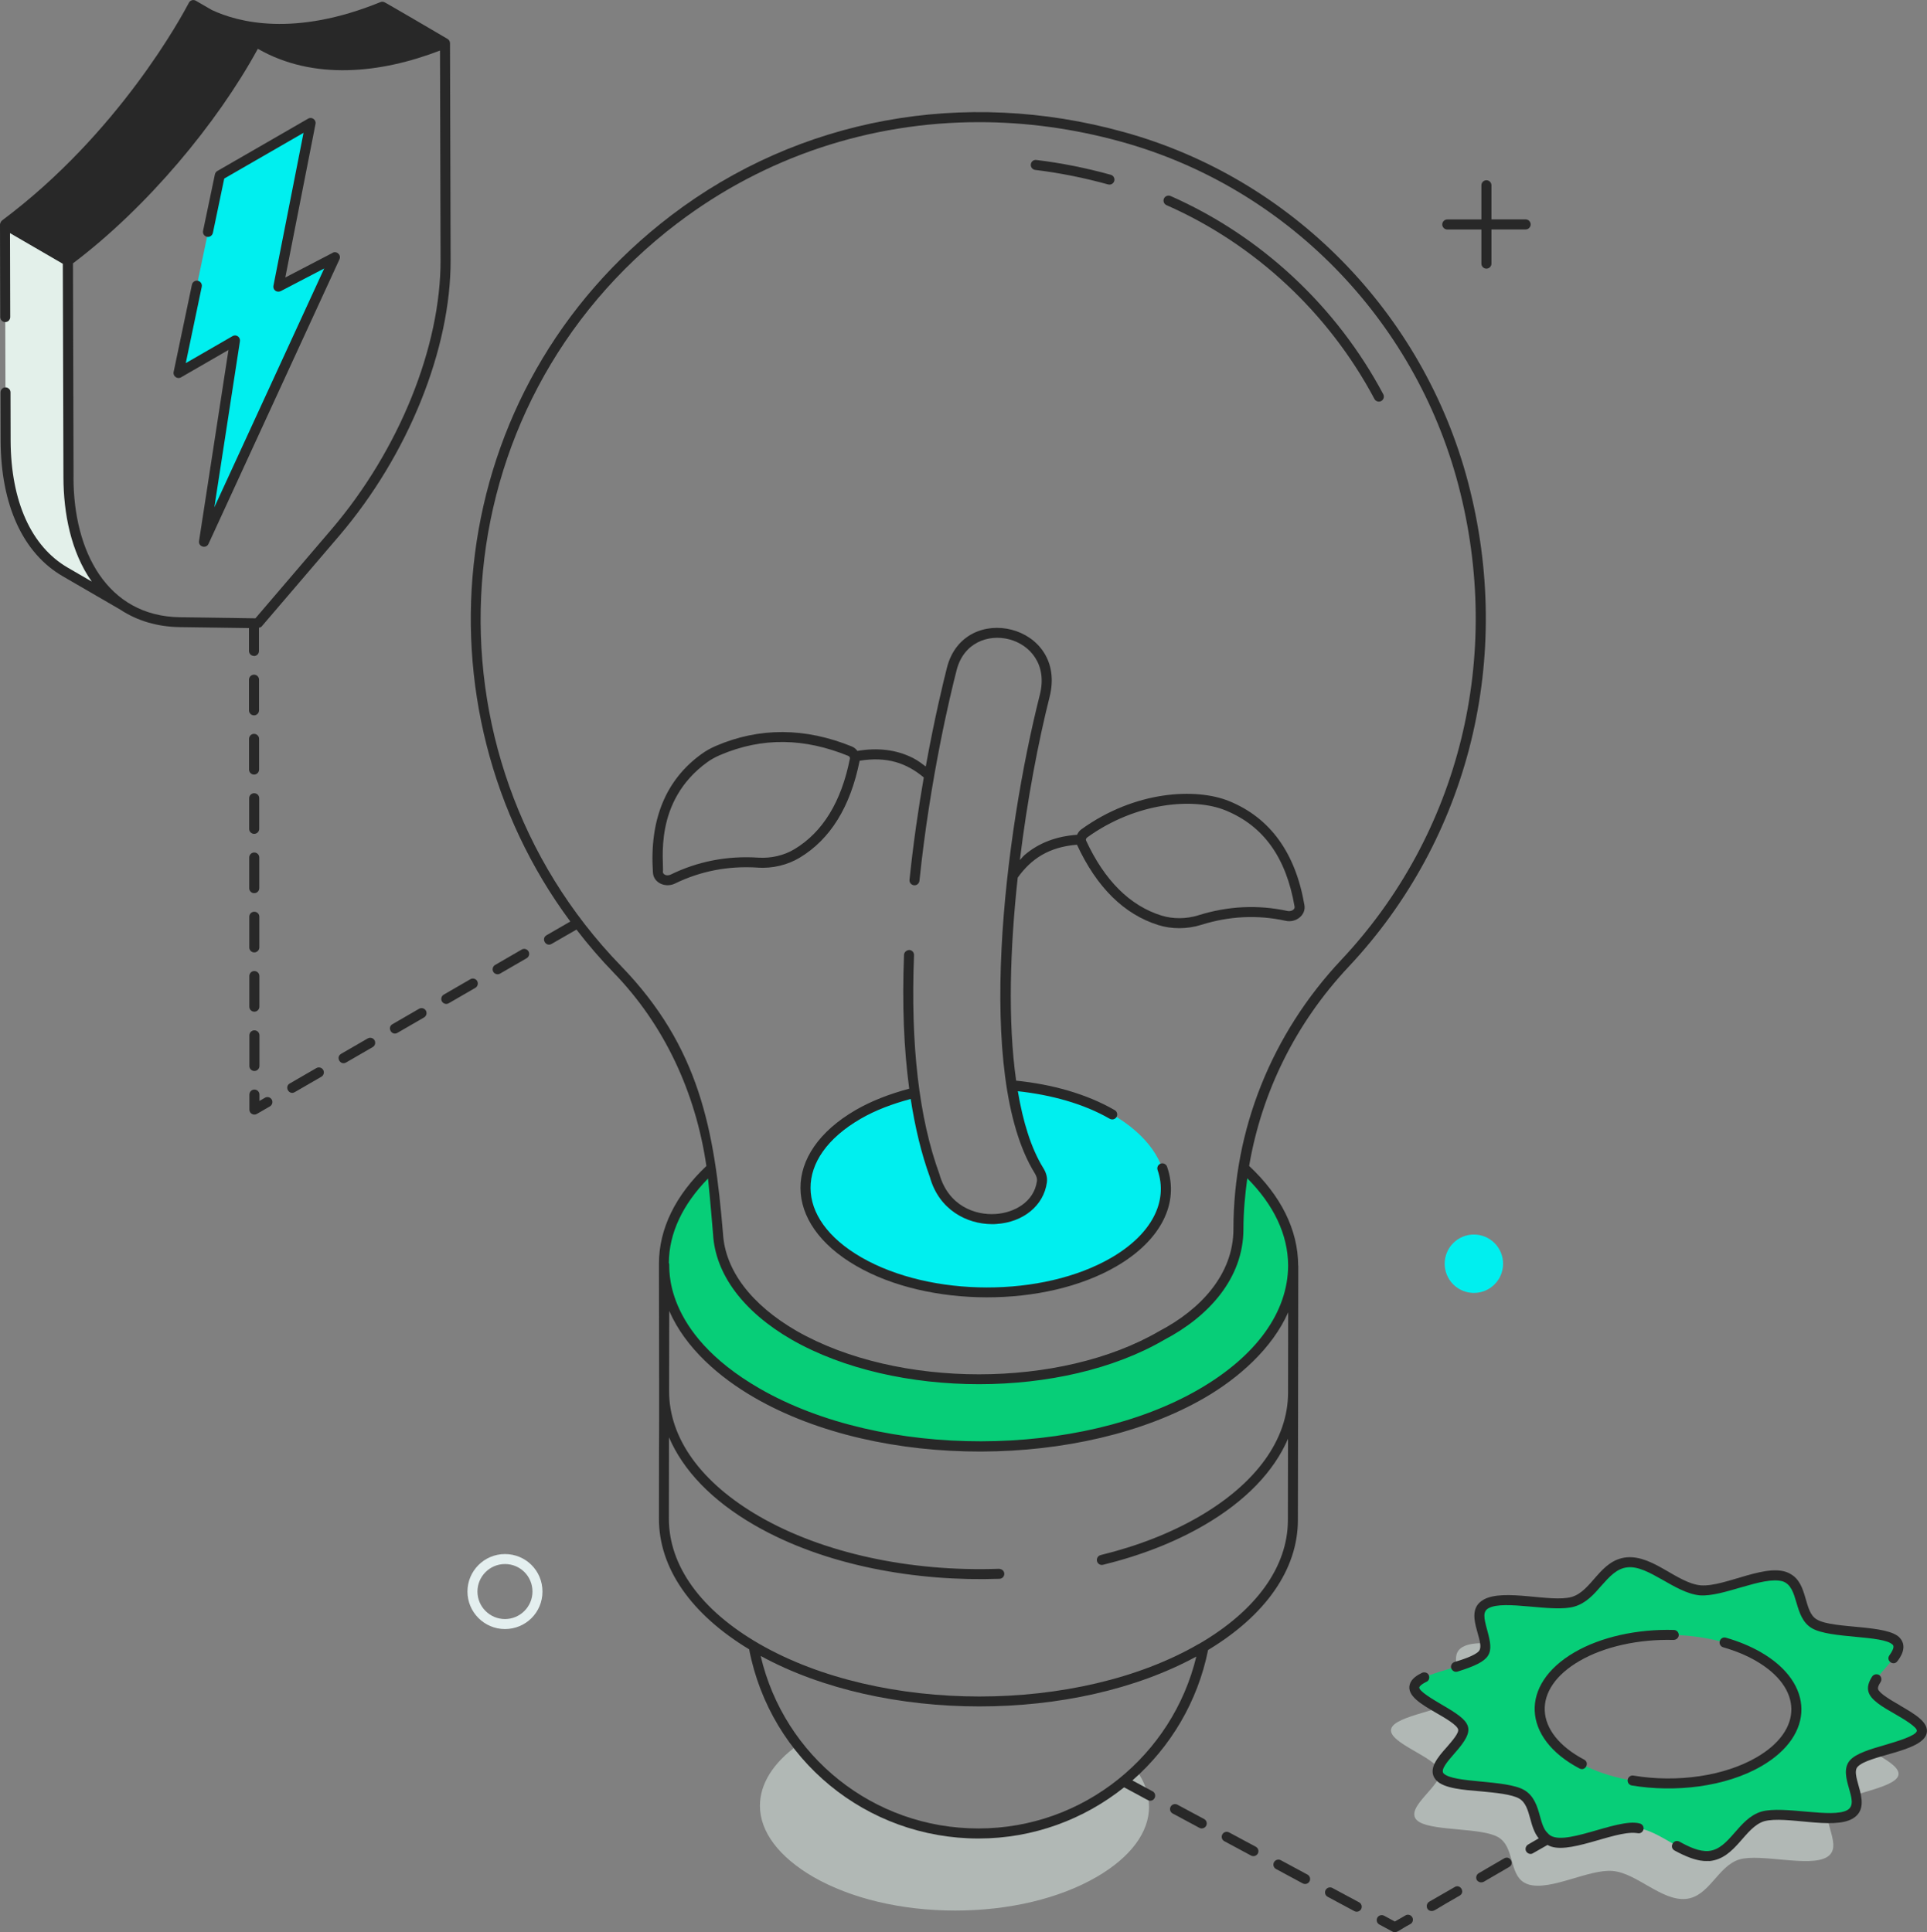
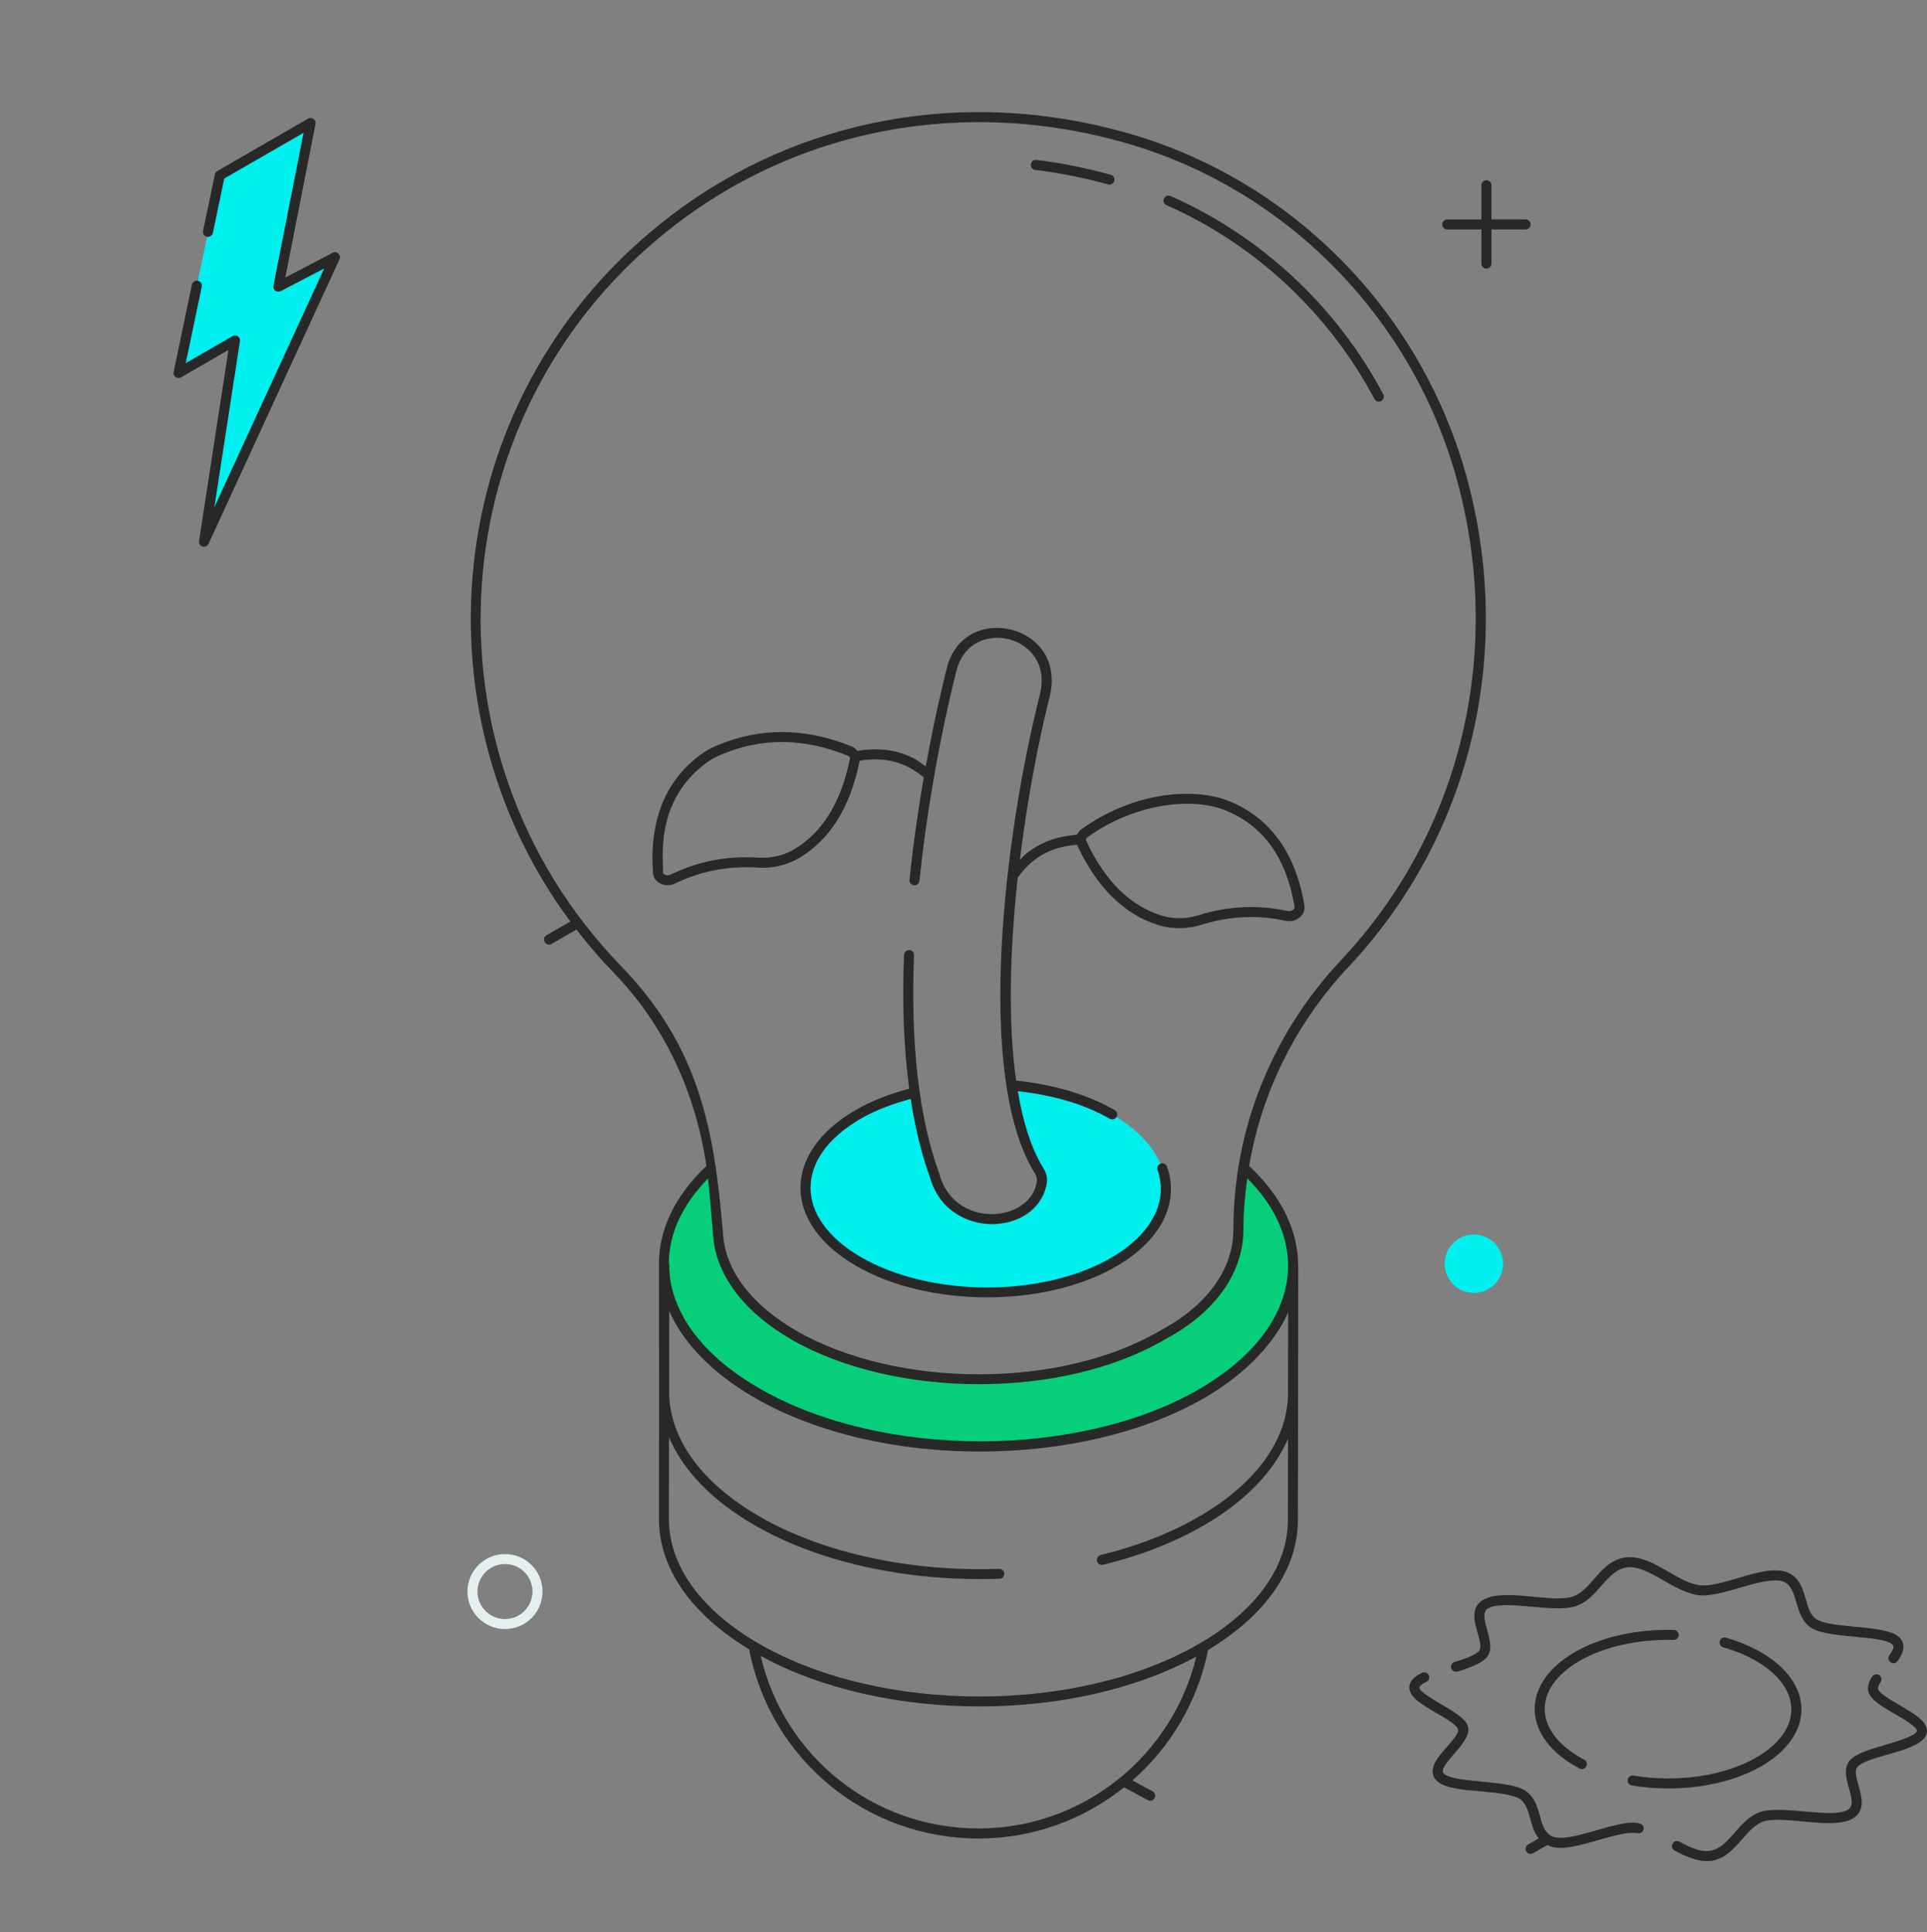
<svg xmlns="http://www.w3.org/2000/svg" id="a" viewBox="0 0 341.16 342.16">
  <rect x="0" y="0" width="341.16" height="342.16" fill="#808080" stroke="none" />
  <defs>
    <style>.b,.c,.d,.e,.f,.g{stroke-width:0px;}.b,.e{fill:#e3f0ea;}.c{fill:#282828;}.d{fill:#07ce78;}.e{isolation:isolate;opacity:.5;}.f{fill:#00efef;}.g{fill:#e4efef;}</style>
  </defs>
-   <path class="e" d="M327.5,306.92c-.7-2.43,6.09-6.35,4.1-8.64-.15-.16-.34-.31-.56-.44-1.49-.86-4.59-1.08-7.59-1.36v20.22h-54.79v-25.32c-3.7-.31-7.76-.88-9.73.27-3.12,1.81,1.27,6.76-.61,8.94-1.96,2.26-11.41,3.12-12.02,5.55-.67,2.47,7.88,4.99,8.58,7.46.65,2.43-6.12,6.33-4.13,8.62.15.16.34.31.56.44,2.75,1.59,11.02.98,13.92,2.66,2.93,1.69,1.89,6.47,4.64,8.06.23.13.48.24.77.33,3.96,1.15,10.67-2.78,14.9-2.4,4.26.4,8.63,5.33,12.91,4.95,4.17-.38,5.65-5.84,9.52-7,3.78-1.08,12.31,1.43,15.43-.38,3.15-1.83-1.25-6.74.64-8.96,1.96-2.23,11.38-3.1,12.05-5.54.65-2.48-7.91-4.98-8.58-7.46ZM203.43,319.87c.04,4.57-3.26,9-9.28,12.5-6.62,3.83-15.51,5.95-25.04,5.95s-18.45-2.13-25.11-5.95c-6.09-3.54-9.46-8-9.46-12.61,0-3.86,2.34-7.61,6.69-10.73,1.03,1.31,2.13,2.59,3.29,3.75,7.37,7.33,17.5,11.86,28.69,11.86s20.68-4.25,27.98-11.19c1.45,2.05,2.23,4.21,2.23,6.41Z" />
  <path class="d" d="M212.82,246.74c-21.71,12.64-56.91,12.5-78.8-.11-18.88-10.91-21.53-27.45-8-39.91.5,3.15.71,6.41.71,9.63,0,.11.11.5.11.5.18.53.25,1.1.32,1.63.35,6.48,4.68,12.93,13.46,17.99,18.17,10.34,47.39,10.34,65.13,0,4.68-2.44,8.04-5.45,10.27-8.71s3.26-6.73,3.26-10.13c0-3.68.28-7.3.89-10.87,13.74,12.43,11.44,29.11-7.33,39.99Z" />
  <path class="f" d="M197.2,223.47c-12.47,7.26-32.62,7.15-45.16-.07-12.5-7.23-12.57-18.81-.14-26.07,2.98-1.74,6.41-3.05,10.06-3.93.71,5.24,1.84,10.24,3.51,14.8,2.98,10.62,17.81,9.49,18.98,1.06.11-.71-.14-1.38-.5-1.98-2.41-3.86-3.97-9.1-4.89-15.16,6.52.57,12.79,2.3,17.85,5.21,12.5,7.26,12.71,18.91.28,26.14Z" />
-   <path class="b" d="M.93,56.15l-.05-16.4,11.14,6.47.11,38.32c0,11.14,3.89,19.34,10.56,23.23l-11.14-6.46c-6.62-3.84-10.51-12.09-10.56-23.23l-.02-8.57" />
  <polygon class="f" points="59.29 45.56 36.11 95.95 41.61 60.29 31.61 66.07 38.94 31.05 55 21.78 49.29 50.78 59.29 45.56" />
-   <path class="d" d="M331.64,299.3c-.71-2.41,6.09-6.34,4.11-8.61-.14-.18-.35-.32-.57-.46-2.76-1.59-11.01-.96-13.92-2.66-2.9-1.66-1.88-6.48-4.64-8.04-.25-.14-.5-.25-.78-.35-3.97-1.13-10.7,2.8-14.87,2.44-4.29-.39-8.64-5.35-12.89-4.96-4.21.39-5.67,5.84-9.53,6.98-3.79,1.13-12.32-1.42-15.48.39-3.12,1.84,1.27,6.76-.6,8.96-1.98,2.27-11.4,3.12-12.04,5.56-.67,2.44,7.9,4.99,8.61,7.44.64,2.44-6.13,6.34-4.14,8.64.14.14.35.28.57.42,2.76,1.59,11.01.99,13.92,2.66,2.94,1.7,1.91,6.48,4.64,8.07.25.11.5.21.78.32,3.97,1.13,10.66-2.8,14.87-2.41,4.29.39,8.64,5.31,12.93,4.96,4.18-.39,5.63-5.84,9.53-7.01,3.75-1.06,12.29,1.42,15.41-.39,3.15-1.81-1.24-6.73.64-8.96,1.98-2.2,11.4-3.08,12.08-5.52.64-2.48-7.93-4.96-8.61-7.47ZM311.42,311.98c-8.82,5.14-23.23,5.14-32.12,0-8.89-5.17-8.96-13.49-.11-18.63,8.85-5.14,23.23-5.14,32.12,0,4.46,2.59,6.69,5.95,6.73,9.31,0,3.36-2.2,6.73-6.62,9.31Z" />
-   <path class="c" d="M44.97,126.67c.49,0,.89-.4.89-.89v-5.43c0-.49-.4-.88-.89-.88s-.89.4-.89.89v5.43c0,.49.4.88.89.88ZM44.96,116.17c.49,0,.89-.4.89-.89v-4.12c.16-.05.34-.08.46-.21l13.77-16.1c12.2-14.31,19.75-33.04,19.7-48.87l-.11-38.33c0-.28-.14-.57-.39-.73-.35-.23-11.51-6.74-11.16-6.49-.24-.14-.53-.16-.78-.05-15.23,6.21-25.19,3.57-29.84,1.39l-2.83-1.64c-.43-.25-1-.1-1.23.36C32.23,2.8,21.04,23.6.36,39.04c-.18.14-.36.52-.36.71l.04,16.4c0,.49.4.88.89.88h0c.49,0,.88-.4.88-.89l-.04-14.86,9.35,5.43.11,37.82c.02,6.36,1.32,13.21,5.01,18.45l-4.24-2.46c-6.47-3.75-10.07-11.73-10.12-22.47l-.02-8.57c0-.49-.4-.88-.89-.88h0c-.49,0-.88.4-.88.89l.02,8.57c.05,11.39,3.96,19.91,11.01,23.99l10.17,5.9c2.97,1.96,6.52,3.04,10.55,3.1l12.24.17v4.05c0,.49.4.88.89.88ZM13.02,84.53l-.1-37.9c13.08-9.87,25.48-24.71,32.73-37.99,9.79,5.62,21.69,4.38,32.25.31l.1,37.03c.04,15.43-7.34,33.71-19.28,47.72l-13.5,15.79-13.37-.19c-12.91-.19-18.84-11.67-18.84-24.77ZM44.98,137.16c.49,0,.89-.4.89-.89v-5.43c0-.49-.4-.89-.89-.89s-.89.4-.89.89v5.43c0,.49.4.89.89.89ZM45.01,158.16c.49,0,.89-.4.89-.89v-5.43c0-.49-.4-.88-.89-.88s-.89.4-.89.89v5.43c0,.49.4.88.89.88ZM45.02,168.65c.49,0,.89-.4.89-.89v-5.43c0-.49-.4-.88-.89-.88s-.89.4-.89.89v5.43c0,.49.4.88.89.88ZM45.03,179.15c.49,0,.89-.4.89-.89v-5.43c0-.49-.4-.88-.89-.88s-.89.4-.89.89v5.43c0,.49.4.88.89.88ZM45.04,189.65c.49,0,.89-.4.89-.89v-5.43c0-.49-.4-.88-.89-.88s-.89.4-.89.89v5.43c0,.49.4.88.89.88ZM45,147.66c.49,0,.89-.4.89-.89v-5.43c0-.49-.4-.88-.89-.88s-.89.4-.89.89v5.43c0,.49.4.88.89.88ZM46.91,194.39l-.98.56v-1.13c0-.49-.4-.88-.89-.88s-.89.4-.89.89v2.66c0,.68.74,1.1,1.33.76l2.3-1.33c.42-.24.57-.79.33-1.21-.25-.43-.8-.57-1.21-.32ZM83.27,173.4l-4.7,2.72c-.42.24-.57.79-.33,1.21.25.43.8.56,1.21.32l4.7-2.72c.42-.24.57-.79.33-1.21-.25-.43-.8-.57-1.21-.32ZM74.18,178.64l-4.7,2.72c-1.01.58-.13,2.13.89,1.53l4.7-2.72c.42-.24.57-.79.33-1.21-.25-.43-.8-.57-1.21-.32ZM92.36,168.15l-4.7,2.72c-.42.24-.57.79-.33,1.21.25.43.8.56,1.21.32l4.7-2.72c.42-.24.57-.79.33-1.21-.25-.43-.8-.57-1.21-.32ZM65.09,183.89l-4.7,2.72c-1.01.58-.13,2.13.89,1.53l4.7-2.72c.42-.24.57-.79.33-1.21-.25-.43-.8-.57-1.21-.32ZM56,189.14l-4.7,2.72c-1.01.58-.13,2.13.89,1.53l4.7-2.72c.42-.24.57-.79.33-1.21-.25-.43-.8-.57-1.21-.32ZM235.89,334.32c-.42-.23-.96-.07-1.2.36-.23.43-.07.97.36,1.2l4.73,2.54c.42.23.96.07,1.2-.36.23-.43.07-.97-.36-1.2l-4.73-2.54ZM208.45,319.57c-.43-.23-.96-.07-1.2.36s-.07.97.36,1.2l4.73,2.54c.42.23.96.07,1.2-.36.23-.43.07-.97-.36-1.2l-4.73-2.54ZM217.6,324.48c-.43-.23-.97-.07-1.2.36-.23.43-.07.97.36,1.2l4.73,2.54c.43.23.96.07,1.2-.36.23-.43.07-.97-.36-1.2l-4.73-2.54ZM226.75,329.4c-.42-.23-.96-.07-1.2.36-.23.43-.07.97.36,1.2l4.73,2.55c.42.23.96.07,1.2-.36.23-.43.07-.97-.36-1.2l-4.73-2.55ZM248.82,339.18l-1.87,1.08-1.91-1.03c-.43-.23-.97-.07-1.2.36-.23.43-.07.97.36,1.2l2.34,1.26c.73.39,1.22-.35,3.16-1.34.42-.24.57-.79.33-1.21-.25-.43-.8-.57-1.21-.32ZM257.55,334.15l-4.5,2.59c-.74.43-.56,1.66.42,1.66.54,0,.59-.26,4.96-2.73,1.01-.59.12-2.11-.89-1.52ZM266.3,329.08l-4.5,2.62c-.42.25-.57.78-.35,1.2.28.45.84.52,1.24.32l4.5-2.62c1.01-.59.12-2.11-.89-1.52Z" />
  <path class="c" d="M229.83,224.13h0v-.03s0,0,0,0c-.02-6.34-3.07-12.39-8.68-17.64,2.22-13.05,8.24-25.28,17.59-35.24,21.41-22.78,29.33-54.87,21.16-85.86-7.93-30.06-31.3-53.82-60.99-61.99-28.25-7.83-57.44-2.46-80.05,14.75-40.62,30.9-46.12,87.01-17.89,125.06l-4.21,2.43c-1.01.59-.13,2.12.89,1.54l4.41-2.54c2.05,2.66,4.25,5.23,6.62,7.67,8.85,9.13,14.46,21.04,16.38,34.19-5.45,5.16-8.4,11.1-8.4,17.32.08,44.5,0,19.16,0,45.11-.02,8.75,5.67,16.93,15.97,23.16,3.78,19.57,20.79,33.5,40.6,33.5,9.75,0,18.7-3.41,25.78-9.06,4.3,2.27,4.23,2.37,4.62,2.37.91,0,1.23-1.23.42-1.67l-3.57-1.92c6.75-5.91,11.57-13.97,13.4-23.1,10.21-6.16,15.88-14.28,15.9-22.96l.07-45.08ZM119.93,39.53c15.49-11.78,34.12-17.9,53.4-17.9,8.31,0,16.75,1.14,25.1,3.45,29.09,8.01,51.98,31.28,59.74,60.73,8.01,30.39.26,61.87-20.74,84.2h0c-12.29,13.08-19.06,30-19.06,47.62,0,8.11-5.93,14.31-13.09,18.06-17.51,10.23-46.32,10.23-64.23,0-8.05-4.65-12.68-10.77-13.05-17.27-1.53-18.32-4.13-33-18.07-47.38-36.34-37.51-32.64-99.09,9.99-131.51ZM125.35,208.69c.04.37.43,4.2.89,9.85.4,7.09,5.34,13.73,13.93,18.69,9.2,5.26,21.21,7.88,33.16,7.88s23.83-2.62,32.81-7.87c7.75-4.06,14-10.82,14-19.61,0-3.03.28-6.02.68-8.98,4.67,4.69,7.22,9.97,7.23,15.46-.03,8.23-5.62,15.99-15.74,21.87-21.01,12.21-56.02,12.48-77.87-.13-17.39-10.04-15.81-21.7-15.97-22.06h0c0-.06-.05-.09-.06-.14.03-5.3,2.48-10.4,6.93-14.95ZM173.21,323.78c-18.54,0-34.37-12.71-38.54-30.55,10.86,5.94,24.78,8.94,38.72,8.94s27.64-2.97,38.41-8.83c-4.2,17.43-19.88,30.44-38.58,30.44ZM212.26,291.09c-21.38,12.43-56.31,12.43-77.85,0-10.33-5.96-16.01-13.85-15.99-22.2l.02-14.38c2.49,5.85,7.6,11.21,15.12,15.55,12.53,7.24,28.81,10.03,43.39,9.51,1.05-.04,1.24-1.62-.06-1.77-15.81.57-31.25-2.81-42.44-9.27-10.33-5.97-16.01-13.85-15.99-22.2,0,0,0,0,0,0l.02-14.2c2.87,6.6,8.89,11.79,15.12,15.38,22.24,12.84,58.05,12.57,79.69,0,5.98-3.47,11.97-8.74,14.77-15.13l-.02,14.27s0,0,0,0c-.02,8.23-5.61,16.01-15.73,21.89-5.04,2.93-10.91,5.23-17.45,6.83-.47.12-.76.59-.65,1.07.11.46.58.77,1.07.65,6.7-1.64,12.73-4,17.92-7.02,7.34-4.27,12.36-9.54,14.83-15.3l-.02,14.44c-.02,8.23-5.61,16-15.74,21.89Z" />
  <path class="c" d="M243.33,70.65c.16.3.47.47.78.47.14,0,.28-.03.42-.1.43-.23.59-.77.37-1.2-8.28-15.59-21.66-28.05-37.66-35.11-.44-.19-.97,0-1.17.45-.2.45,0,.97.45,1.17,15.64,6.89,28.71,19.08,36.81,34.31ZM183.28,30.09c4.3.52,8.64,1.39,12.9,2.57.08.02.16.03.24.03.39,0,.74-.26.85-.65.13-.47-.15-.96-.62-1.09-4.35-1.21-8.78-2.09-13.16-2.62-.53-.07-.93.29-.99.77-.06.49.29.93.77.99ZM134.14,153.64c2.61.17,5.25-.45,7.42-1.75,5.44-3.26,9.01-9.04,10.63-17.18,4.83-.78,8.27.39,11.36,2.96-.94,5.4-1.85,11.56-2.53,18.12-.05.49.3.92.79.97.48.06.92-.3.97-.79,1.87-18.08,5.51-33.15,6.59-37.33,2.48-9.66,17.41-6.27,14.73,4.36-6.22,24.61-11.59,67.49-.91,84.75.32.52.45.99.39,1.41-.53,3.71-4.04,5.59-7.28,5.81-3.68.26-8.42-1.45-9.99-7.08-3.61-9.87-5.12-22.91-4.49-38.75.02-.49-.36-.9-.85-.92-.45.04-.9.36-.92.85-.35,8.78-.03,16.68.92,23.71-3.41.92-6.66,2.14-9.51,3.8-13.04,7.58-12.99,20.02.15,27.6,12.77,7.38,33.42,7.4,46.02.07,7.88-4.58,11.24-11.18,8.99-17.65-.16-.47-.67-.7-1.13-.55-.46.16-.71.67-.55,1.13,1.95,5.62-1.11,11.42-8.2,15.54-12.12,7.05-31.97,7.01-44.24-.07-11.96-6.9-11.99-17.66-.14-24.53,2.63-1.53,5.67-2.66,8.87-3.52.79,5.12,1.91,9.76,3.4,13.84,1.62,5.82,6.57,8.33,11.02,8.33.26,0,.52,0,.77-.03,4.76-.31,8.35-3.26,8.92-7.33.12-.84-.09-1.71-.64-2.59-2.16-3.49-3.59-8.19-4.5-13.59,5.95.65,11.66,2.22,16.27,4.88.42.24.96.1,1.21-.32.24-.42.1-.96-.33-1.21-5-2.89-11.11-4.57-17.45-5.22-1.49-10.49-1.09-23.41.28-35.95,2.39-3.34,5.53-5.43,10.49-5.83,0,0,0,0,0,0,3.49,7.55,8.34,12.34,14.41,14.23,2.33.73,5.04.76,7.62-.05,4.95-1.55,9.96-1.79,14.89-.71,1.85.42,3.66-1.02,3.35-2.77-1.58-9.26-6.07-15.46-13.33-18.42-5.85-2.38-16.63-1.88-26.17,5-.36.26-.59.6-.75.96-3.61.26-6.74,1.4-9.28,3.57-.32.28-.55.61-.85.91,1.31-10.7,3.26-20.94,5.26-28.87,3.26-12.89-15.1-17.14-18.16-5.24-.64,2.51-2.2,8.93-3.76,17.54-.72-.54-1.43-1.08-2.26-1.5-2.98-1.51-6.29-1.86-9.85-1.26-.24-.33-.56-.61-.97-.78-8.27-3.37-16.36-3.41-24.04-.12-.94.4-1.81.89-2.57,1.44-6.36,4.59-9.26,11.67-8.61,21.04.12,1.79,2.22,2.73,3.91,1.9,4.54-2.21,9.44-3.15,14.63-2.82ZM192.48,148.29c8.69-6.27,18.89-7.07,24.46-4.8,6.75,2.75,10.76,8.34,12.26,17.08.08.52-.66.87-1.23.75-5.23-1.14-10.54-.89-15.79.75-2.17.68-4.5.69-6.57.05-5.57-1.74-10.06-6.21-13.33-13.28-.08-.17,0-.4.2-.54ZM118.73,154.87c-.69.33-1.34-.02-1.37-.43.23-1.79-1.78-12.51,7.88-19.49.66-.47,1.41-.89,2.23-1.24,7.6-3.25,15.05-2.97,22.68.13.23.09.36.29.32.48-1.51,7.65-4.82,13.05-9.82,16.05-1.86,1.12-4.13,1.64-6.39,1.5-5.5-.36-10.71.65-15.52,3ZM58.88,44.78l-8.37,4.36,5.35-27.19c.15-.74-.65-1.32-1.31-.94l-16.07,9.27c-.22.12-.37.34-.43.58l-2.1,10.02c-.1.48.21.95.69,1.05.47.11.94-.21,1.05-.68l2.01-9.63,14.04-8.1-5.33,27.08c-.07.33.07.68.34.88.27.2.64.23.94.08l7.71-4.02-19.45,42.29,4.53-29.41c.05-.34-.09-.67-.37-.87-.28-.19-.65-.21-.94-.03l-8.28,4.78,2.83-13.53c.1-.48-.21-.95-.69-1.05-.47-.11-.94.21-1.05.68l-3.24,15.47c-.15.75.65,1.33,1.31.95l8.4-4.85-5.21,33.83c-.15,1.02,1.25,1.43,1.68.5l23.18-50.38c.35-.78-.49-1.55-1.21-1.16ZM262.62,283.29c-3.79,2.15.55,7.55-.81,9.1-.71.81-3.12,1.56-4.29,1.91-.46.14-.74.64-.6,1.1.14.39.5.64.85.64.11,0,.18-.04.28-.04,6.18-1.94,6.42-3.09,5.24-7.37-.6-2.16-.78-3.26.21-3.83,2.8-1.6,11.44.84,15.26-.32,2.05-.6,3.44-2.16,4.75-3.68,1.42-1.59,2.73-3.08,4.64-3.26,3.7-.39,8.32,4.52,12.75,4.96,4.12.35,11.17-3.46,14.7-2.48,2.99,1,1.82,6.36,5.21,8.32,3.24,1.86,12.55,1.19,14.27,2.9.14.14.42.5-.57,1.88-.68.94.72,1.98,1.42,1.03.46-.6,1.84-2.48.46-4.07-2.07-2.48-11.82-1.58-14.7-3.29-2.41-1.31-1.53-6.25-4.64-8.04-3.82-2.39-11.58,2.34-15.97,1.98-4.17-.41-8.4-5.35-13.07-4.96-4.76.44-6.11,5.94-9.74,7.01-3.63,1.07-12.03-1.57-15.65.5ZM336.39,301.99c-1.56-.89-3.68-2.13-3.9-2.9-.04-.14-.04-.5.46-1.24.25-.42.14-.96-.25-1.24-.43-.25-.96-.14-1.24.25-.67,1.03-.89,1.91-.67,2.69.39,1.49,2.48,2.69,4.71,3.97,1.42.81,4.04,2.37,3.86,3.01-.21.85-3.44,1.81-5.56,2.44-2.69.78-5.21,1.52-6.3,2.76-2.29,2.7,1.97,7.38-.42,8.78-2.66,1.55-11.29-.83-15.23.28-4.14,1.24-5.61,6.63-9.35,6.98-1.63.14-3.47-.71-5.17-1.66-1.07-.53-1.86.99-.89,1.56,4.28,2.35,5.79,1.79,6.23,1.88,4.63-.44,6.19-5.99,9.67-7.05,3.8-1.03,12.17,1.57,15.65-.46,3.81-2.23-.52-7.49.85-9.14,1.88-2.14,11.36-2.65,12.25-5.91.5-1.98-2.05-3.44-4.71-4.99ZM290.24,322.88c-4.03-1.01-13.94,4.59-16.22,1.74-.71-.64-1.03-1.74-1.38-3.01-.46-1.7-1.03-3.61-2.8-4.64-3.22-1.85-12.5-1.17-14.27-2.94-.57-.67.74-2.16,1.91-3.51,4.05-4.54,3.05-5.6-2.3-8.71-1.42-.85-4.07-2.37-3.9-3.05.04-.07.18-.42,1.28-.96.42-.18.6-.71.39-1.17-.18-.42-.71-.6-1.17-.42-.81.39-1.91,1.03-2.2,2.09-.53,1.98,2.02,3.47,4.71,5.03,1.56.89,3.65,2.12,3.86,2.9.18.64-1.06,2.05-1.98,3.12-1.59,1.77-3.54,4-1.95,5.84,1.33,1.55,5.16,1.78,7.97,2.02,2.66.25,5.45.53,6.76,1.27,1.17.67,1.56,2.09,1.98,3.61.32,1.17.67,2.44,1.49,3.44l-1.88,1.1c-.42.25-.57.78-.35,1.2.32.51.91.57,1.24.32l2.55-1.45c3.35,2.01,11.68-2.52,15.62-2.12.11,0,.25.04.35.04.5.11.96-.25,1.03-.74.07-.46-.25-.92-.74-.99Z" />
  <path class="c" d="M279.64,294.12c4.36-2.54,10.48-3.89,16.66-3.72.47-.02.9-.37.91-.86s-.37-.9-.86-.91c-6.52-.19-12.97,1.26-17.6,3.96-9.77,5.68-9.3,15.21.89,20.57,1.04.55,1.85-1.02.82-1.57-8.99-4.75-9.33-12.53-.82-17.47ZM311.76,292.58c-1.83-1.05-3.91-1.92-6.2-2.58-.47-.15-.96.14-1.09.61-.13.47.14.96.61,1.09,2.15.62,4.1,1.42,5.8,2.41,8.26,4.77,8.41,12.26.1,17.08-5.66,3.29-14.01,4.53-21.79,3.23-.47-.09-.94.24-1.02.73-.08.48.24.94.73,1.02,7.6,1.27,16.56.29,22.98-3.44,9.45-5.49,9.38-14.66-.11-20.14ZM256.23,40.64h6.04s0,6.04,0,6.04c0,.49.4.89.89.89s.89-.4.89-.89v-6.05h6.05c.49,0,.89-.4.89-.89s-.4-.89-.89-.89h-6.05s0-6.04,0-6.04c0-.49-.4-.89-.89-.89s-.89.4-.89.89v6.05h-6.04c-.49,0-.89.4-.89.89s.4.89.89.89Z" />
  <circle class="f" cx="260.94" cy="223.78" r="5.17" />
  <path class="g" d="M89.4,288.47c-3.66,0-6.64-2.98-6.64-6.64s2.98-6.64,6.64-6.64,6.64,2.92,6.64,6.64-2.98,6.64-6.64,6.64ZM89.4,276.96c-2.69,0-4.87,2.19-4.87,4.87s2.19,4.87,4.87,4.87,4.87-2.19,4.87-4.87-2.14-4.87-4.87-4.87Z" />
</svg>